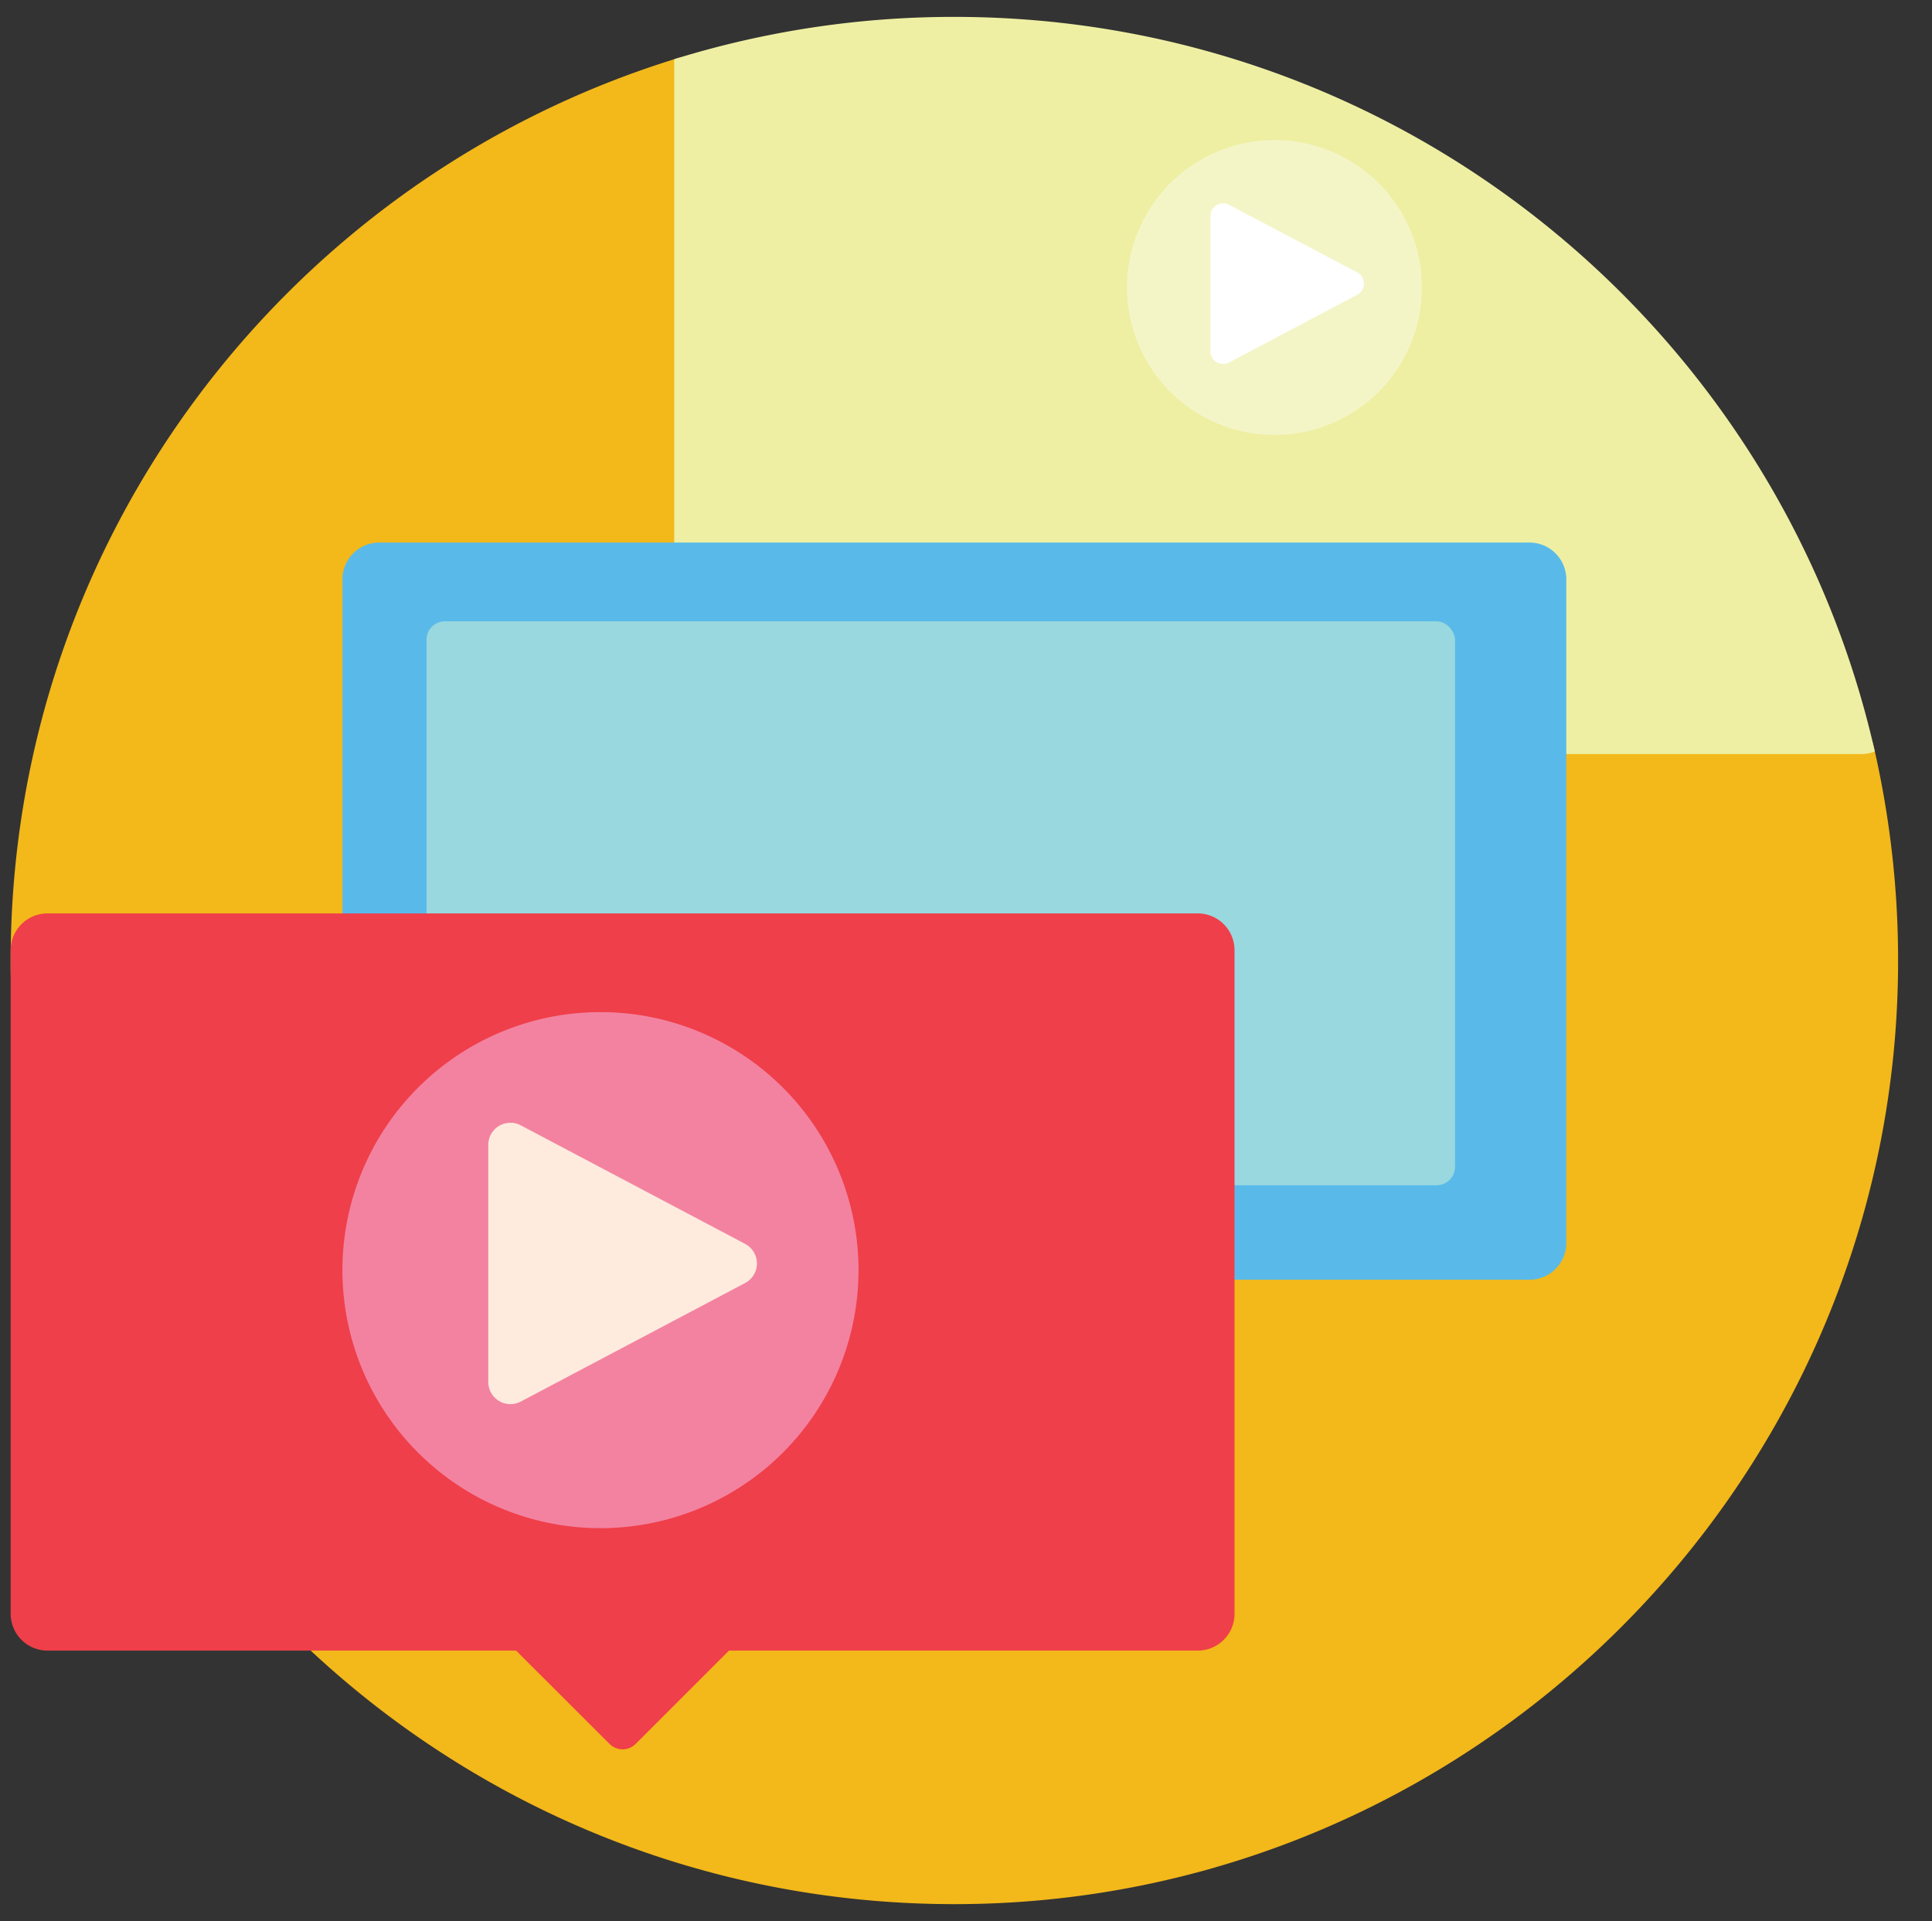
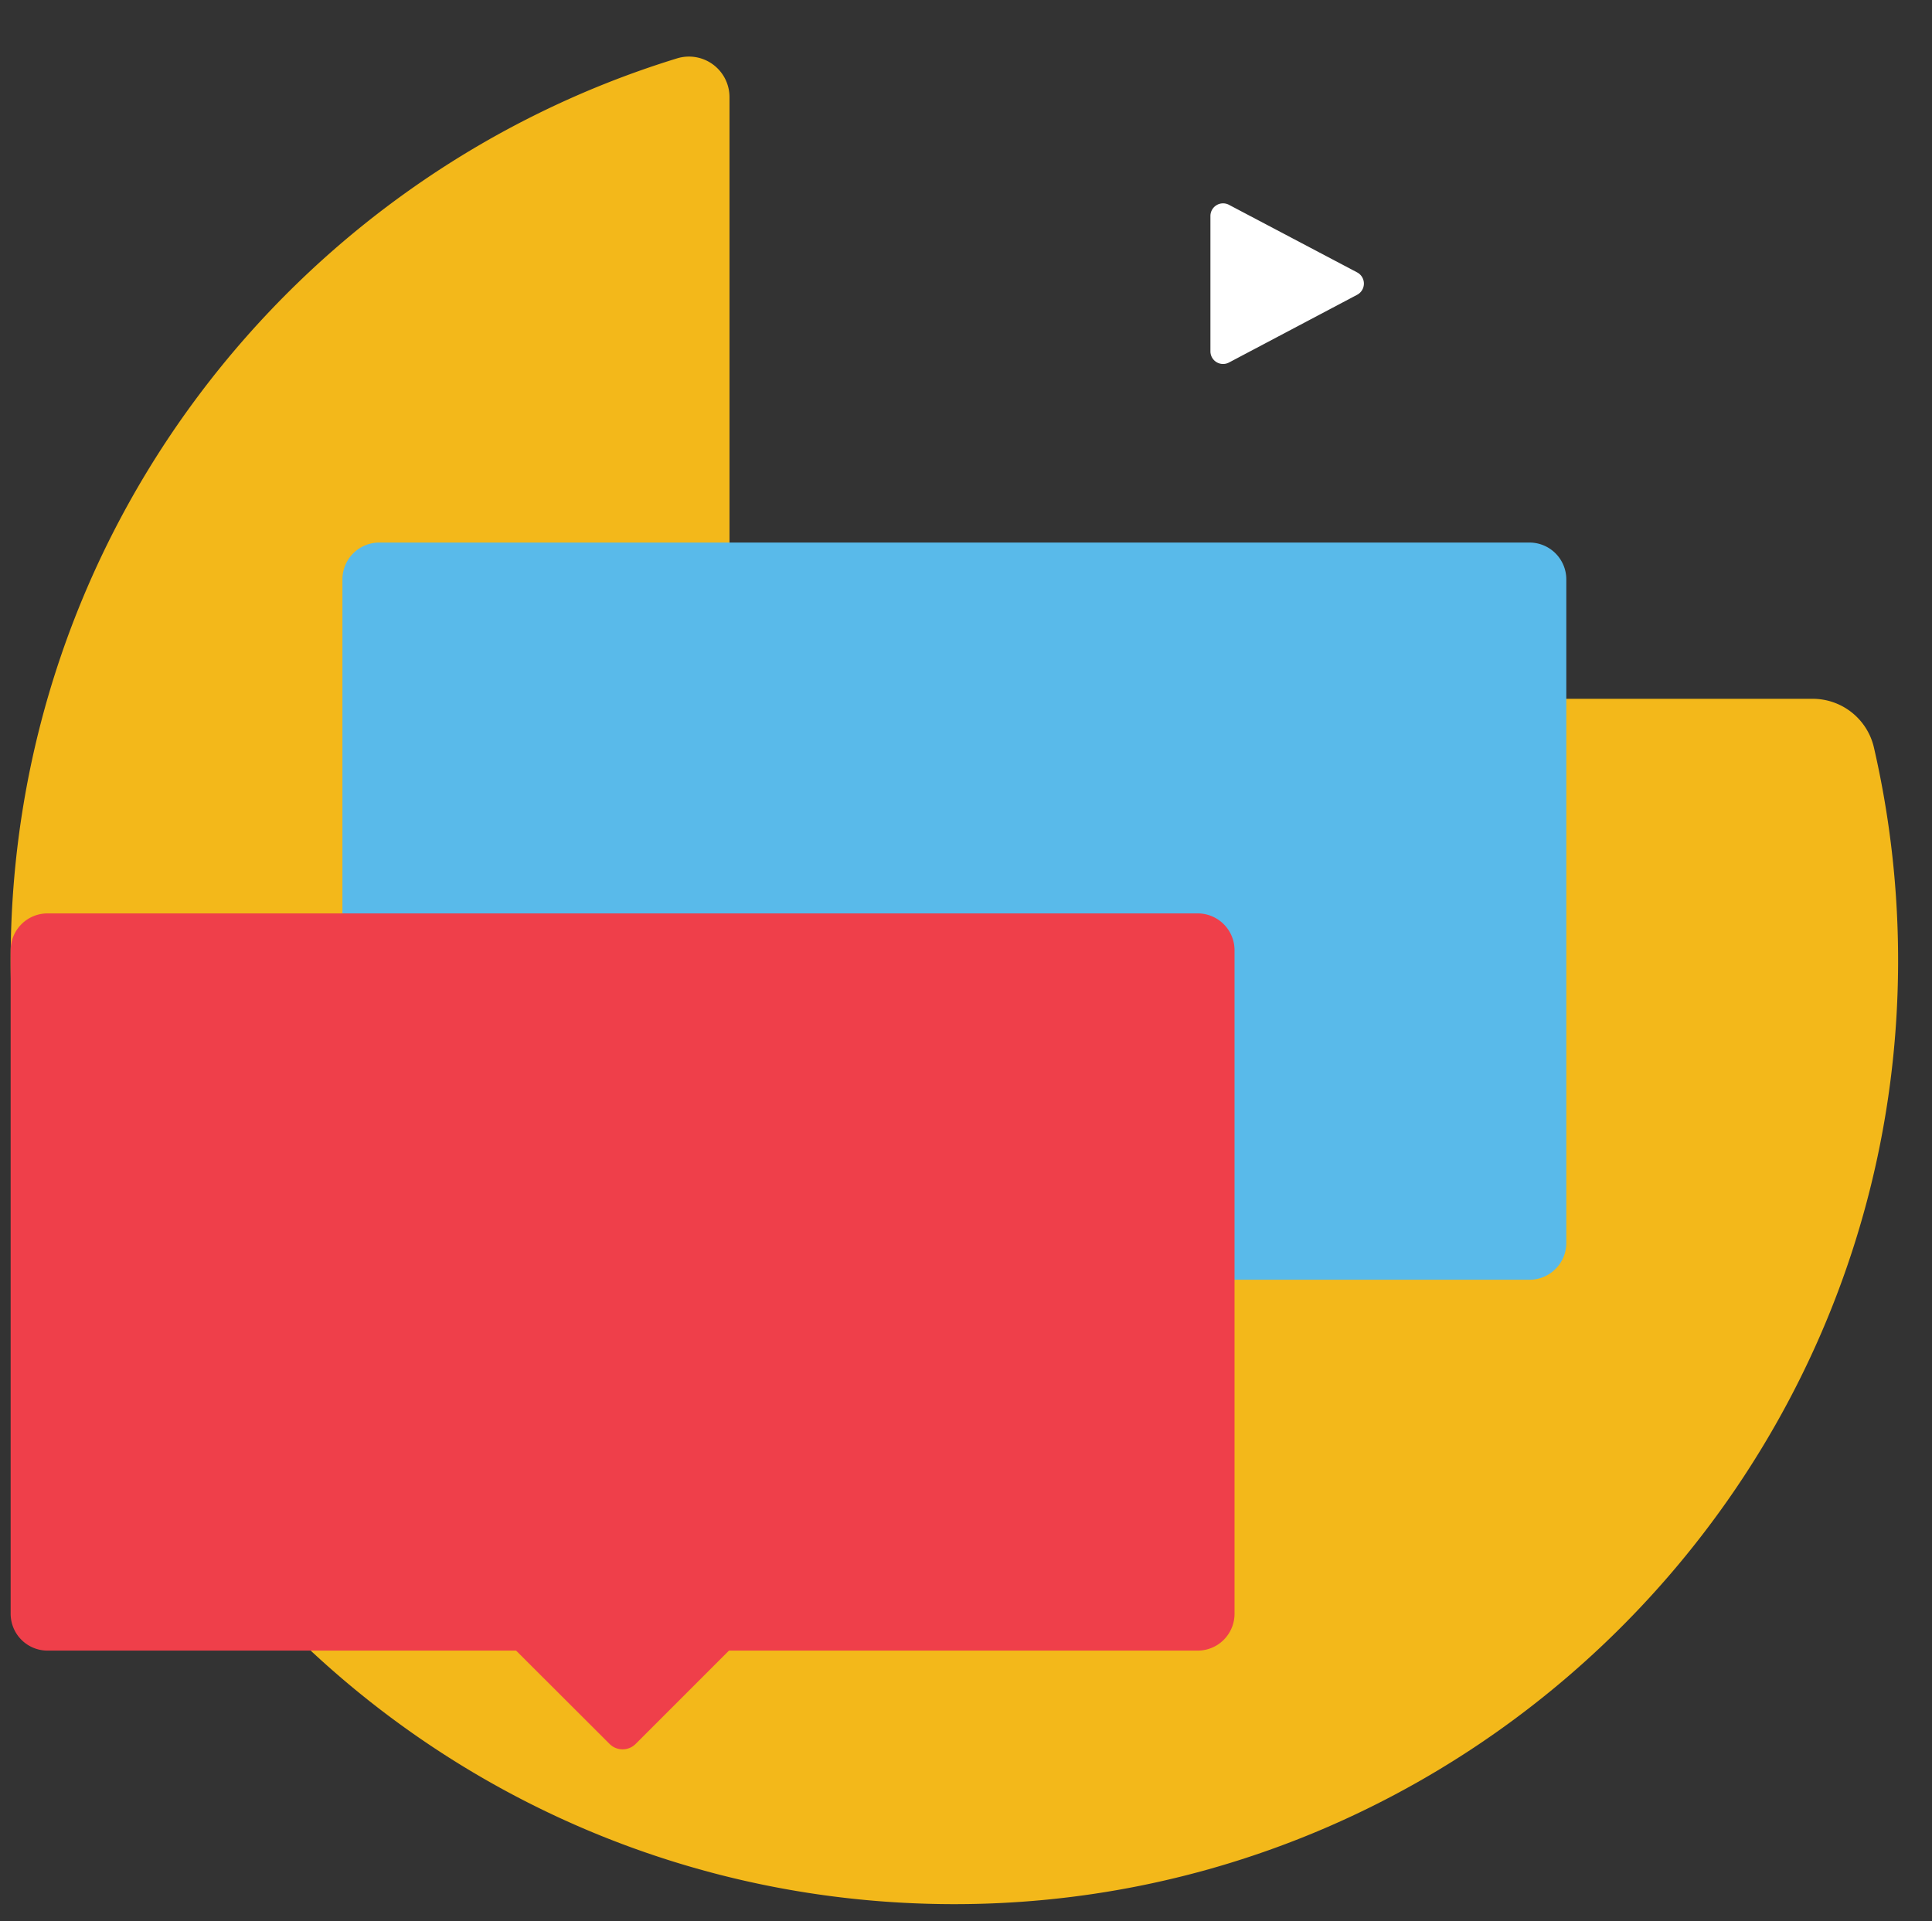
<svg xmlns="http://www.w3.org/2000/svg" id="Layer_1" data-name="Layer 1" viewBox="0 0 524.09 521.17">
  <rect x="0" y="0" width="524.09" height="521.17" fill="#333333" stroke="none" />
  <defs>
    <style>.cls-1{fill:#f3b81a;}.cls-2{fill:#eeefa3;}.cls-3{fill:#59baea;}.cls-4{fill:#99d8de;}.cls-5{fill:#ef3f4a;}.cls-6{fill:#f382a1;}.cls-7{fill:#feebdd;}.cls-8{fill:#f4f5c7;}.cls-9{fill:#fff;}</style>
  </defs>
  <title>Sticky-LogoArtboard 2 copy 10</title>
  <path class="cls-1" d="M508.35,202.86a257.47,257.47,0,0,1,6.54,59.23c-.81,140.7-116.16,255-256.86,254.49-141-.46-255.14-114.9-255.14-256C2.89,145.39,79,48,183.65,15.84a11,11,0,0,1,14.24,10.52V179.58a10,10,0,0,0,10,10H491.76A17.06,17.06,0,0,1,508.35,202.86Z" />
-   <path class="cls-2" d="M182.89,16.06a255.76,255.76,0,0,1,76-11.48c121.9,0,223.88,85.2,249.69,199.29a9.85,9.85,0,0,1-3.69.71H377.74L352.43,229.9a5,5,0,0,1-7.07,0L320,204.58H192.89a10,10,0,0,1-10-10Z" />
  <path class="cls-3" d="M424.89,157.19v180a10,10,0,0,1-10,10H287.74l-25.31,25.32a5,5,0,0,1-7.07,0L230,347.19H102.89a10,10,0,0,1-10-10v-180a10,10,0,0,1,10-10h312A10,10,0,0,1,424.89,157.19Z" />
-   <rect class="cls-4" x="115.7" y="168.56" width="279" height="153" rx="5" ry="5" />
  <path class="cls-5" d="M334.89,257.8v180a10,10,0,0,1-10,10H197.74l-25.31,25.32a5,5,0,0,1-7.07,0L140,447.8H12.89a10,10,0,0,1-10-10v-180a10,10,0,0,1,10-10h312A10,10,0,0,1,334.89,257.8Z" />
-   <path class="cls-6" d="M232.89,344.58a70,70,0,1,1-70-70A70,70,0,0,1,232.89,344.58Z" />
-   <path class="cls-7" d="M132.46,374.94V310.59a6,6,0,0,1,8.8-5.3l60.87,32.17a6,6,0,0,1,0,10.61l-60.87,32.17A6,6,0,0,1,132.46,374.94Z" />
-   <path class="cls-8" d="M385.73,78a40,40,0,1,1-40-40A40,40,0,0,1,385.73,78Z" />
  <path class="cls-9" d="M328.35,95.32V58.55a3.43,3.43,0,0,1,5-3L368.15,73.9a3.43,3.43,0,0,1,0,6.07L333.38,98.35A3.43,3.43,0,0,1,328.35,95.32Z" />
</svg>